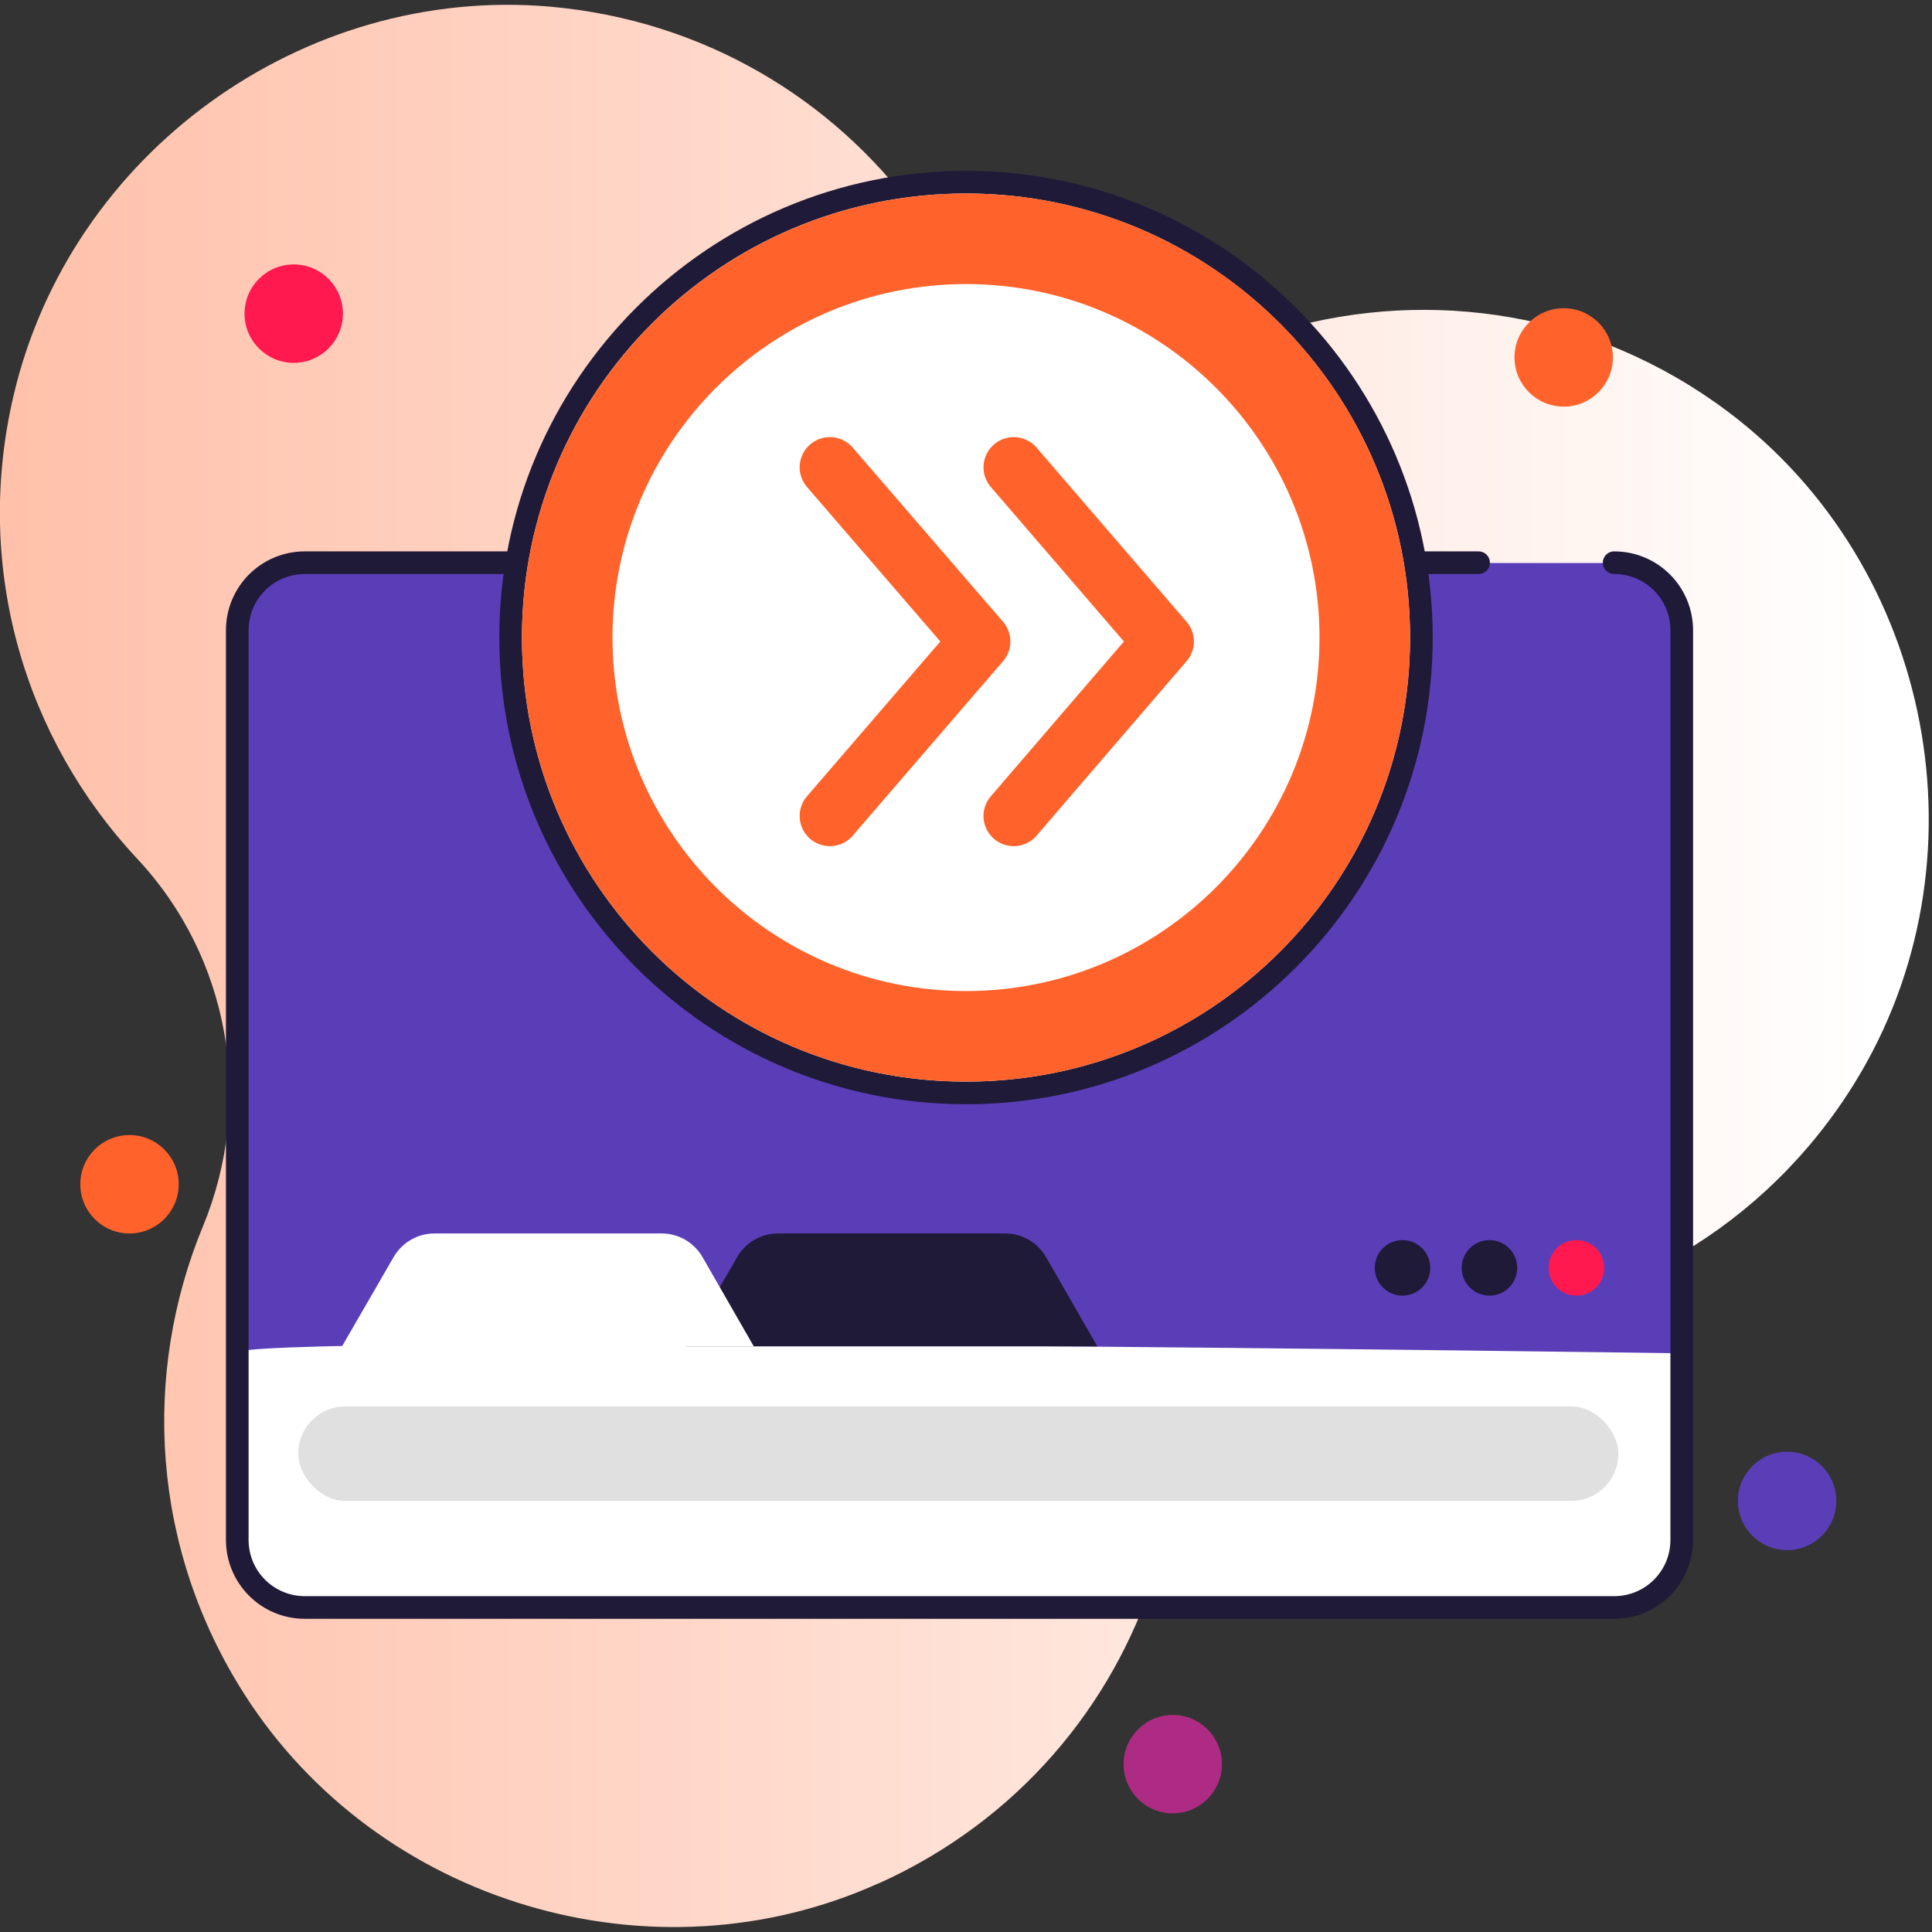
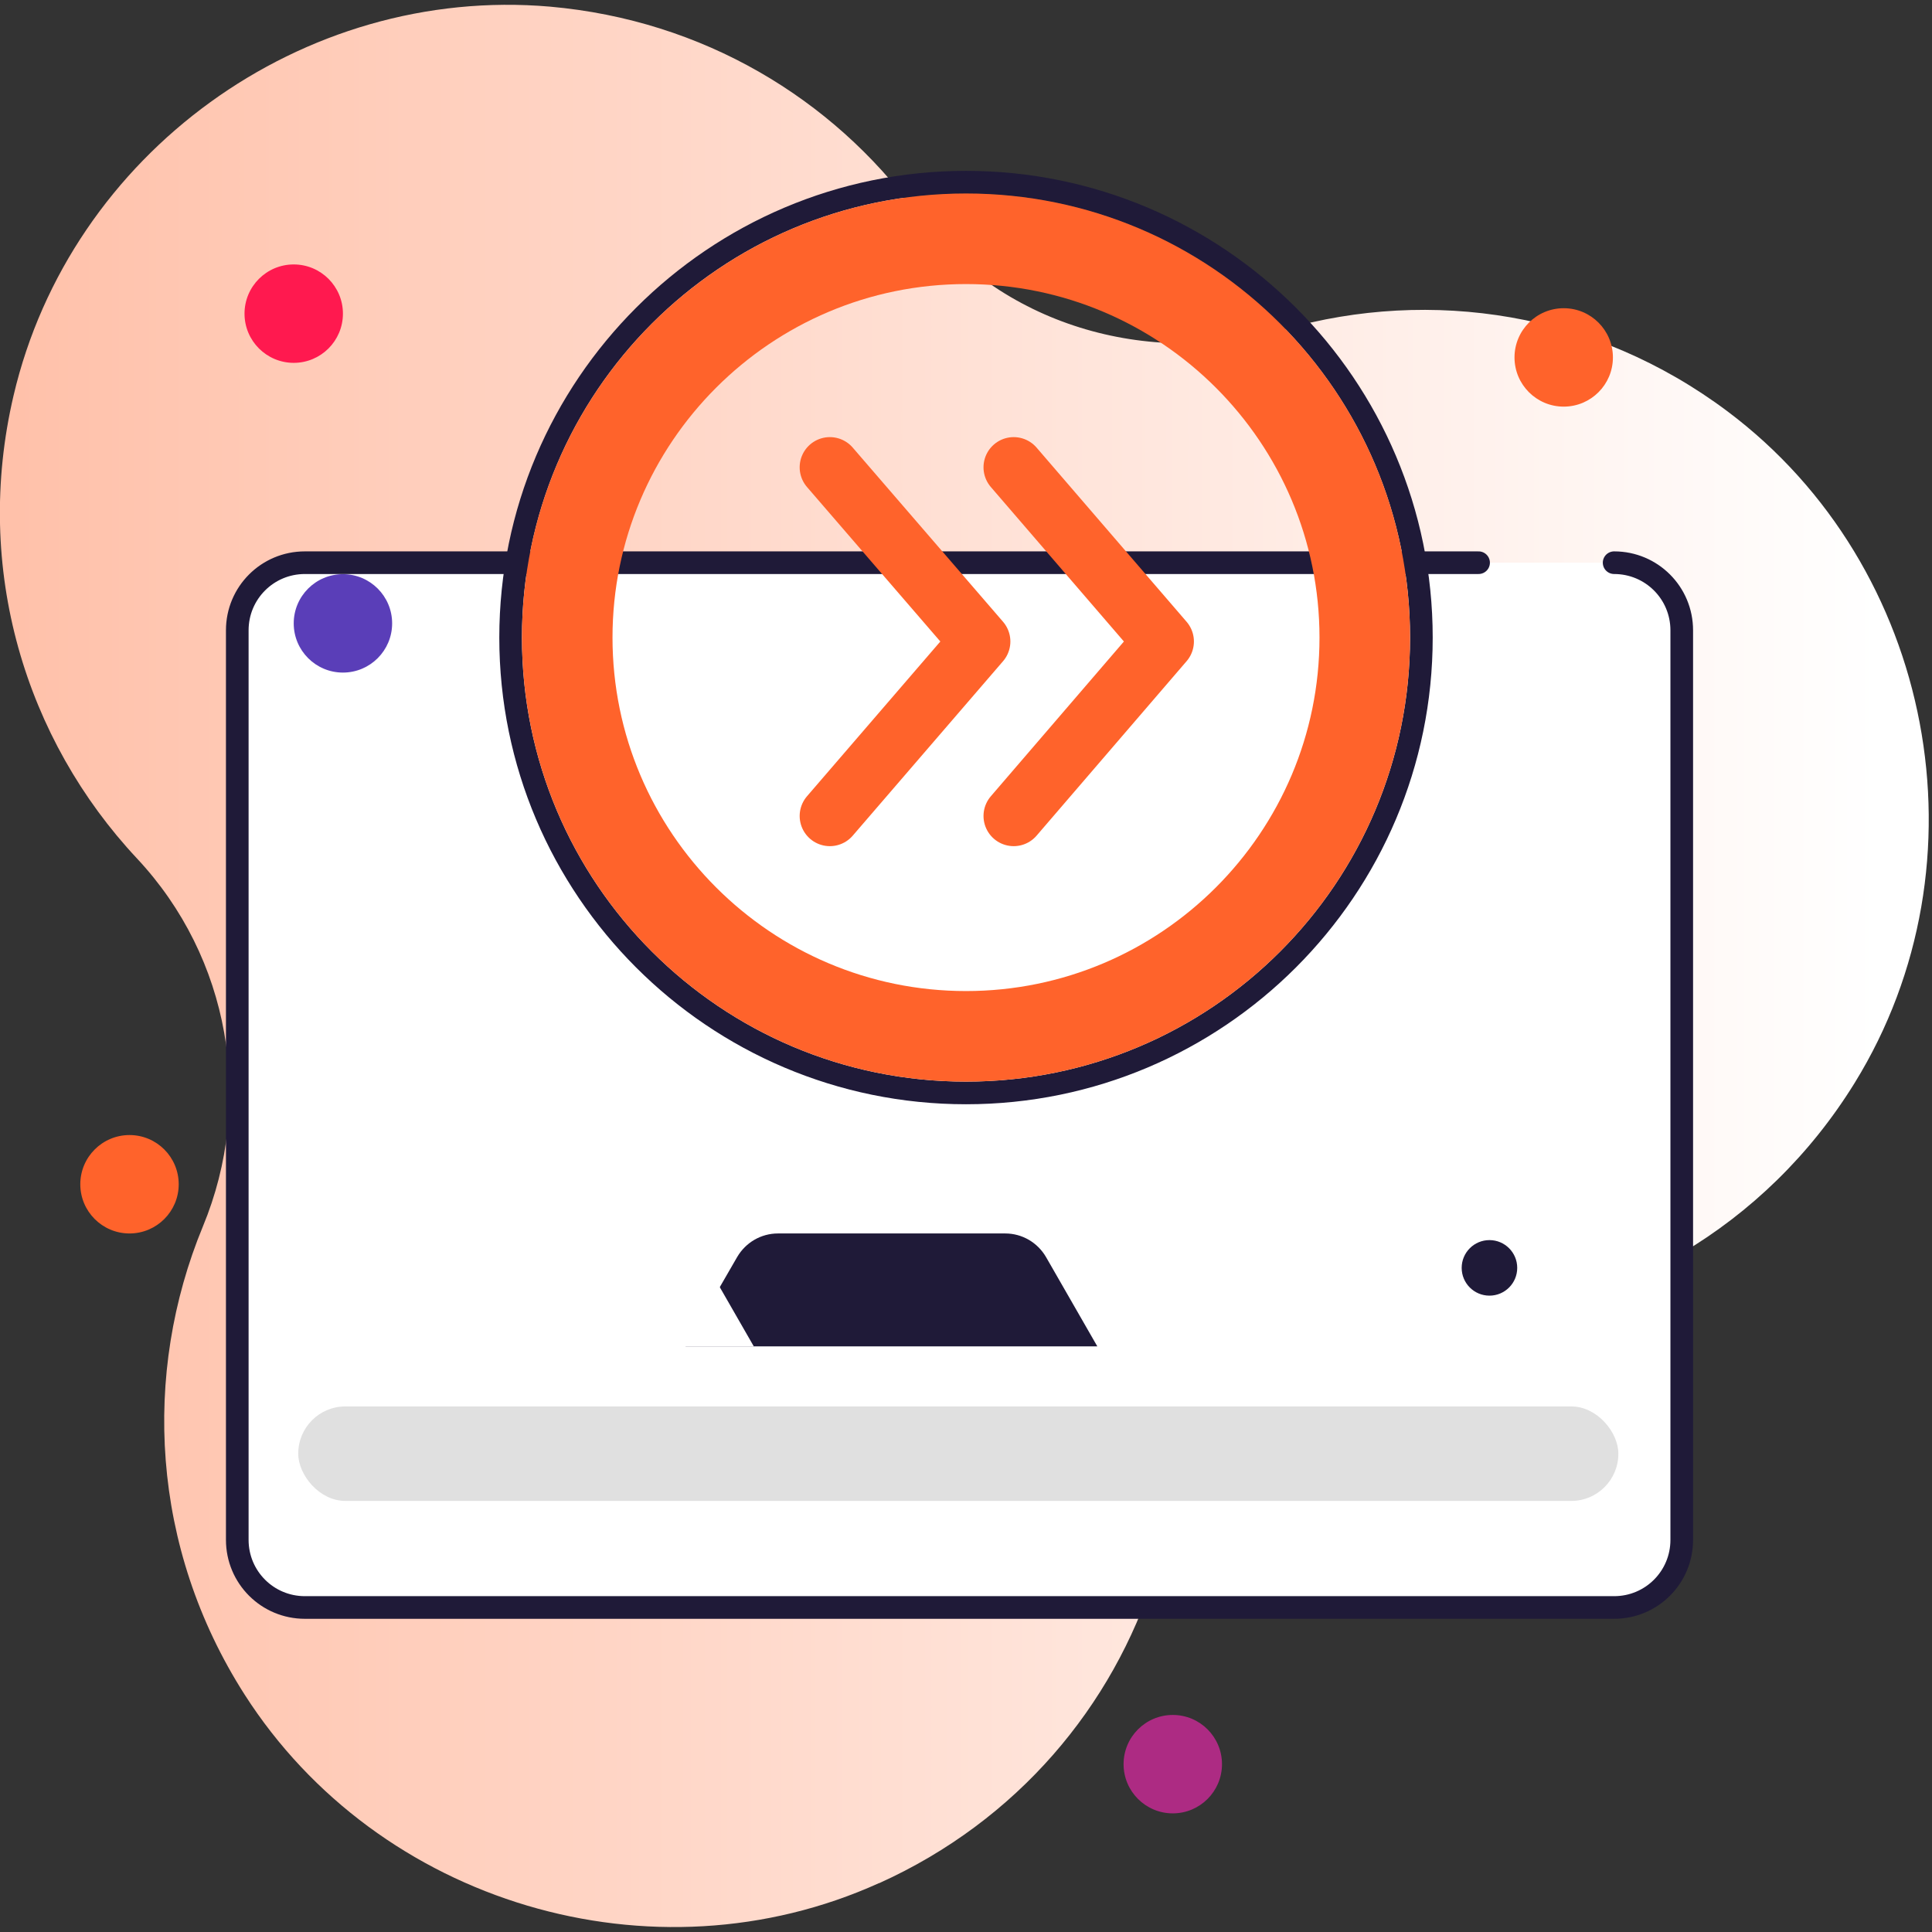
<svg xmlns="http://www.w3.org/2000/svg" id="Layer_1" viewBox="0 0 64 64">
  <rect x="0" y="0" width="64" height="64" fill="#333333" stroke="none" />
  <defs>
    <style>.cls-1{fill:url(#linear-gradient);}.cls-2{fill:#fff;}.cls-3{fill:#ff194f;}.cls-4{fill:#ff632b;}.cls-5{fill:#ad2b83;}.cls-6{fill:#e0e0e0;}.cls-7{fill:#1f1a38;}.cls-8{fill:#5a3eb8;}.cls-9{stroke:#ff632b;stroke-linejoin:round;stroke-width:2px;}.cls-9,.cls-10{fill:none;stroke-linecap:round;}.cls-10{stroke:#1f1a38;stroke-miterlimit:10;stroke-width:.75px;}</style>
    <linearGradient id="linear-gradient" x1="-487.96" y1="-2270.06" x2="-549.8" y2="-2270.06" gradientTransform="translate(-487.52 -2238.06) rotate(-180)" gradientUnits="userSpaceOnUse">
      <stop offset="0" stop-color="#ffc1aa" />
      <stop offset="1" stop-color="#fff" />
    </linearGradient>
  </defs>
  <path class="cls-1" d="m29.13,62.38c4.58-2.07,7.74-5.87,9.12-10.23,1.45-4.58,5.31-8,10.1-8.34,5.18-.37,10.12-3.13,13.09-7.94,4.5-7.29,2.64-17.1-4.21-22.24-4.4-3.3-9.84-4.1-14.69-2.72-4.51,1.29-9.45-.14-12.23-3.92C27.57,3.27,23.3.67,18.22.22,10.02-.49,2.33,5.08.45,13.1c-1.35,5.75.4,11.4,4.09,15.34,3.07,3.28,3.9,8.04,2.18,12.19-2.01,4.87-1.73,10.63,1.38,15.5,4.43,6.93,13.53,9.64,21.02,6.25Z" />
  <path class="cls-2" d="m53.47,18.64c1.24,0,2.24,1,2.24,2.24v30.13c0,1.24-1,2.24-2.24,2.24H10.1c-1.24,0-2.24-1-2.24-2.24v-30.13c0-1.24,1-2.24,2.24-2.24h38.88" />
  <circle class="cls-4" cx="4.29" cy="39.23" r="1.63" />
  <circle class="cls-3" cx="9.73" cy="10.39" r="1.63" />
  <circle class="cls-4" cx="51.8" cy="11.84" r="1.63" />
  <circle class="cls-5" cx="38.85" cy="58.44" r="1.63" />
-   <circle class="cls-8" cx="59.2" cy="49.72" r="1.63" />
  <circle class="cls-8" cx="11.36" cy="20.65" r="1.63" />
-   <path class="cls-8" d="m7.86,44.83v-23.94c0-1.24,1-2.24,2.24-2.24h43.37c1.24,0,2.24,1,2.24,2.24v23.94s-48.55-.69-47.86,0Z" />
  <path class="cls-10" d="m53.47,18.64c1.24,0,2.24,1,2.24,2.24v30.13c0,1.24-1,2.24-2.24,2.24H10.1c-1.24,0-2.24-1-2.24-2.24v-30.13c0-1.24,1-2.24,2.24-2.24h38.88" />
-   <path class="cls-2" d="m32,36.2c-8.32,0-15.08-6.77-15.08-15.08s6.77-15.08,15.08-15.08,15.08,6.77,15.08,15.08-6.77,15.08-15.08,15.08Z" />
+   <path class="cls-2" d="m32,36.2c-8.32,0-15.08-6.77-15.08-15.08Z" />
  <path class="cls-7" d="m32,6.41c8.12,0,14.71,6.58,14.71,14.71s-6.58,14.71-14.71,14.71-14.71-6.58-14.71-14.71,6.58-14.71,14.71-14.71m0-.75c-8.52,0-15.46,6.93-15.46,15.46s6.93,15.46,15.46,15.46,15.46-6.93,15.46-15.46-6.93-15.46-15.46-15.46h0Z" />
  <path class="cls-4" d="m32,9.41c6.46,0,11.71,5.25,11.71,11.71s-5.25,11.71-11.71,11.71-11.71-5.25-11.71-11.71,5.25-11.71,11.71-11.71m0-3c-8.12,0-14.71,6.58-14.71,14.71s6.58,14.71,14.71,14.71,14.71-6.58,14.71-14.71-6.58-14.71-14.71-14.71h0Z" />
-   <circle class="cls-7" cx="46.46" cy="42" r=".92" />
  <circle class="cls-7" cx="49.34" cy="42" r=".92" />
-   <circle class="cls-3" cx="52.22" cy="42" r=".92" />
  <rect class="cls-6" x="9.88" y="46.59" width="43.73" height="3.13" rx="1.56" ry="1.56" />
  <path class="cls-7" d="m33.31,40.86h-7.54c-.56,0-1.07.3-1.35.78l-1.71,2.96h13.64l-1.7-2.96c-.28-.48-.79-.78-1.35-.78Z" />
  <path class="cls-2" d="m21.93,40.86h-7.54c-.56,0-1.07.3-1.35.78l-1.71,2.96h13.64l-1.7-2.96c-.28-.48-.79-.78-1.35-.78Z" />
  <polyline class="cls-9" points="27.49 15.48 32.47 21.25 27.49 27.03" />
  <polyline class="cls-9" points="33.58 15.48 38.55 21.25 33.58 27.03" />
</svg>